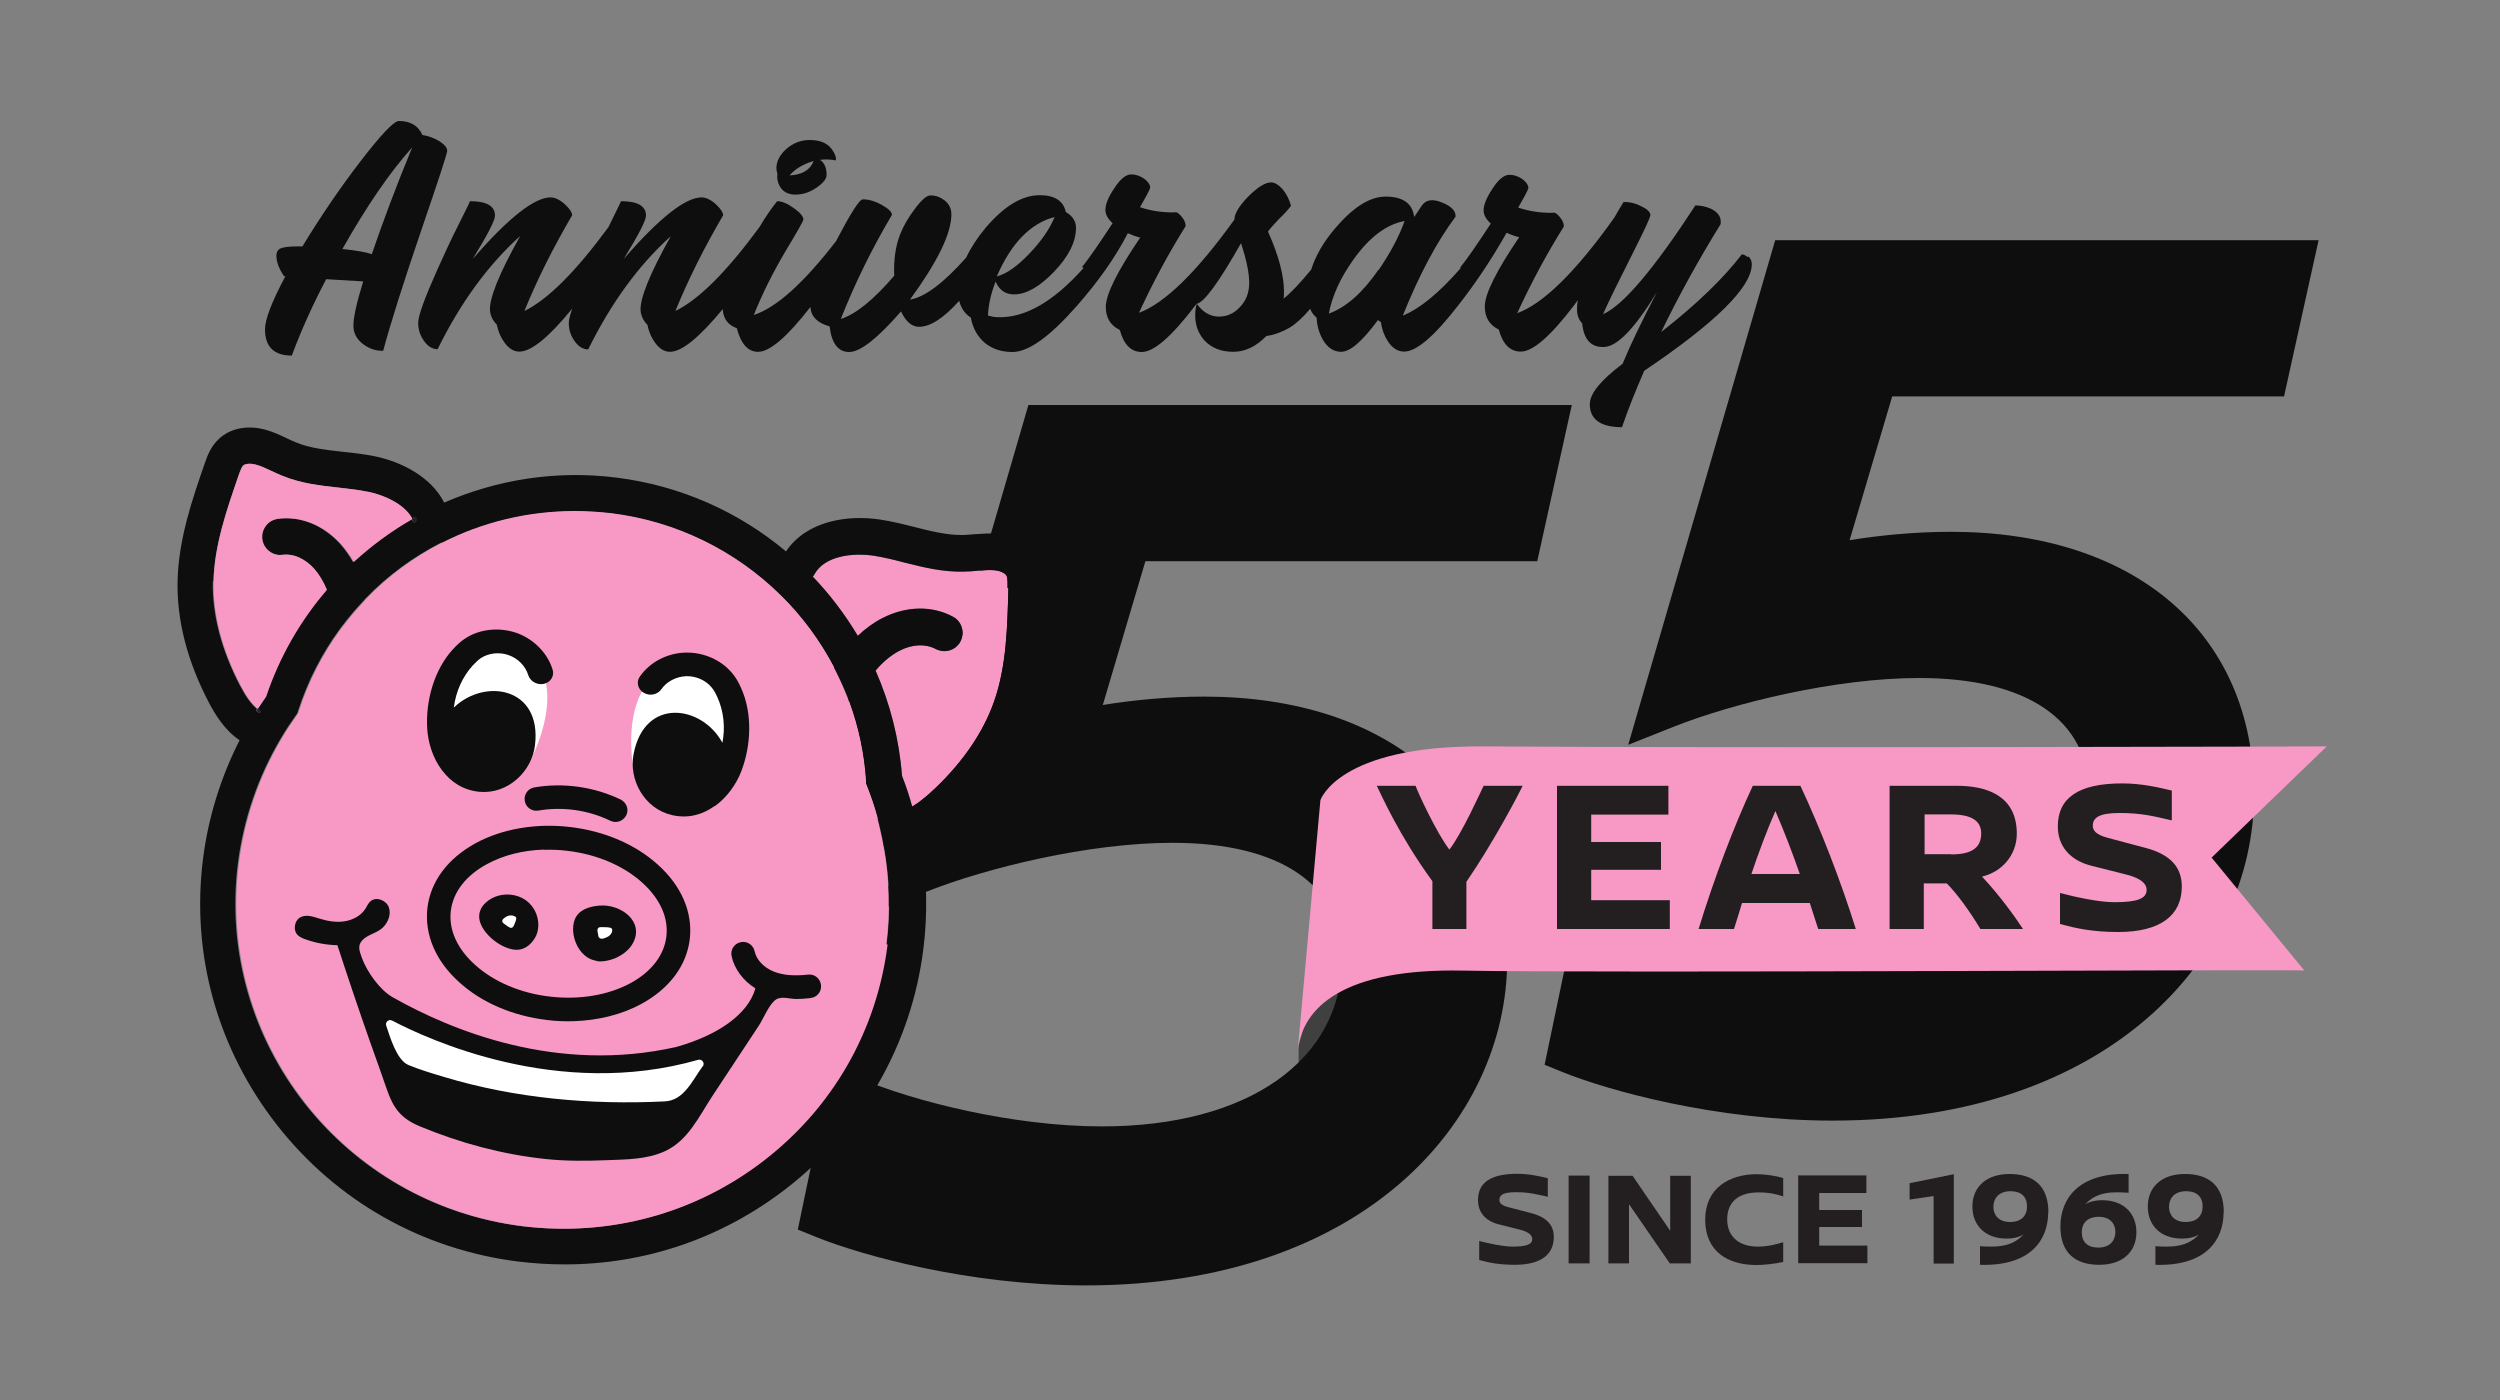
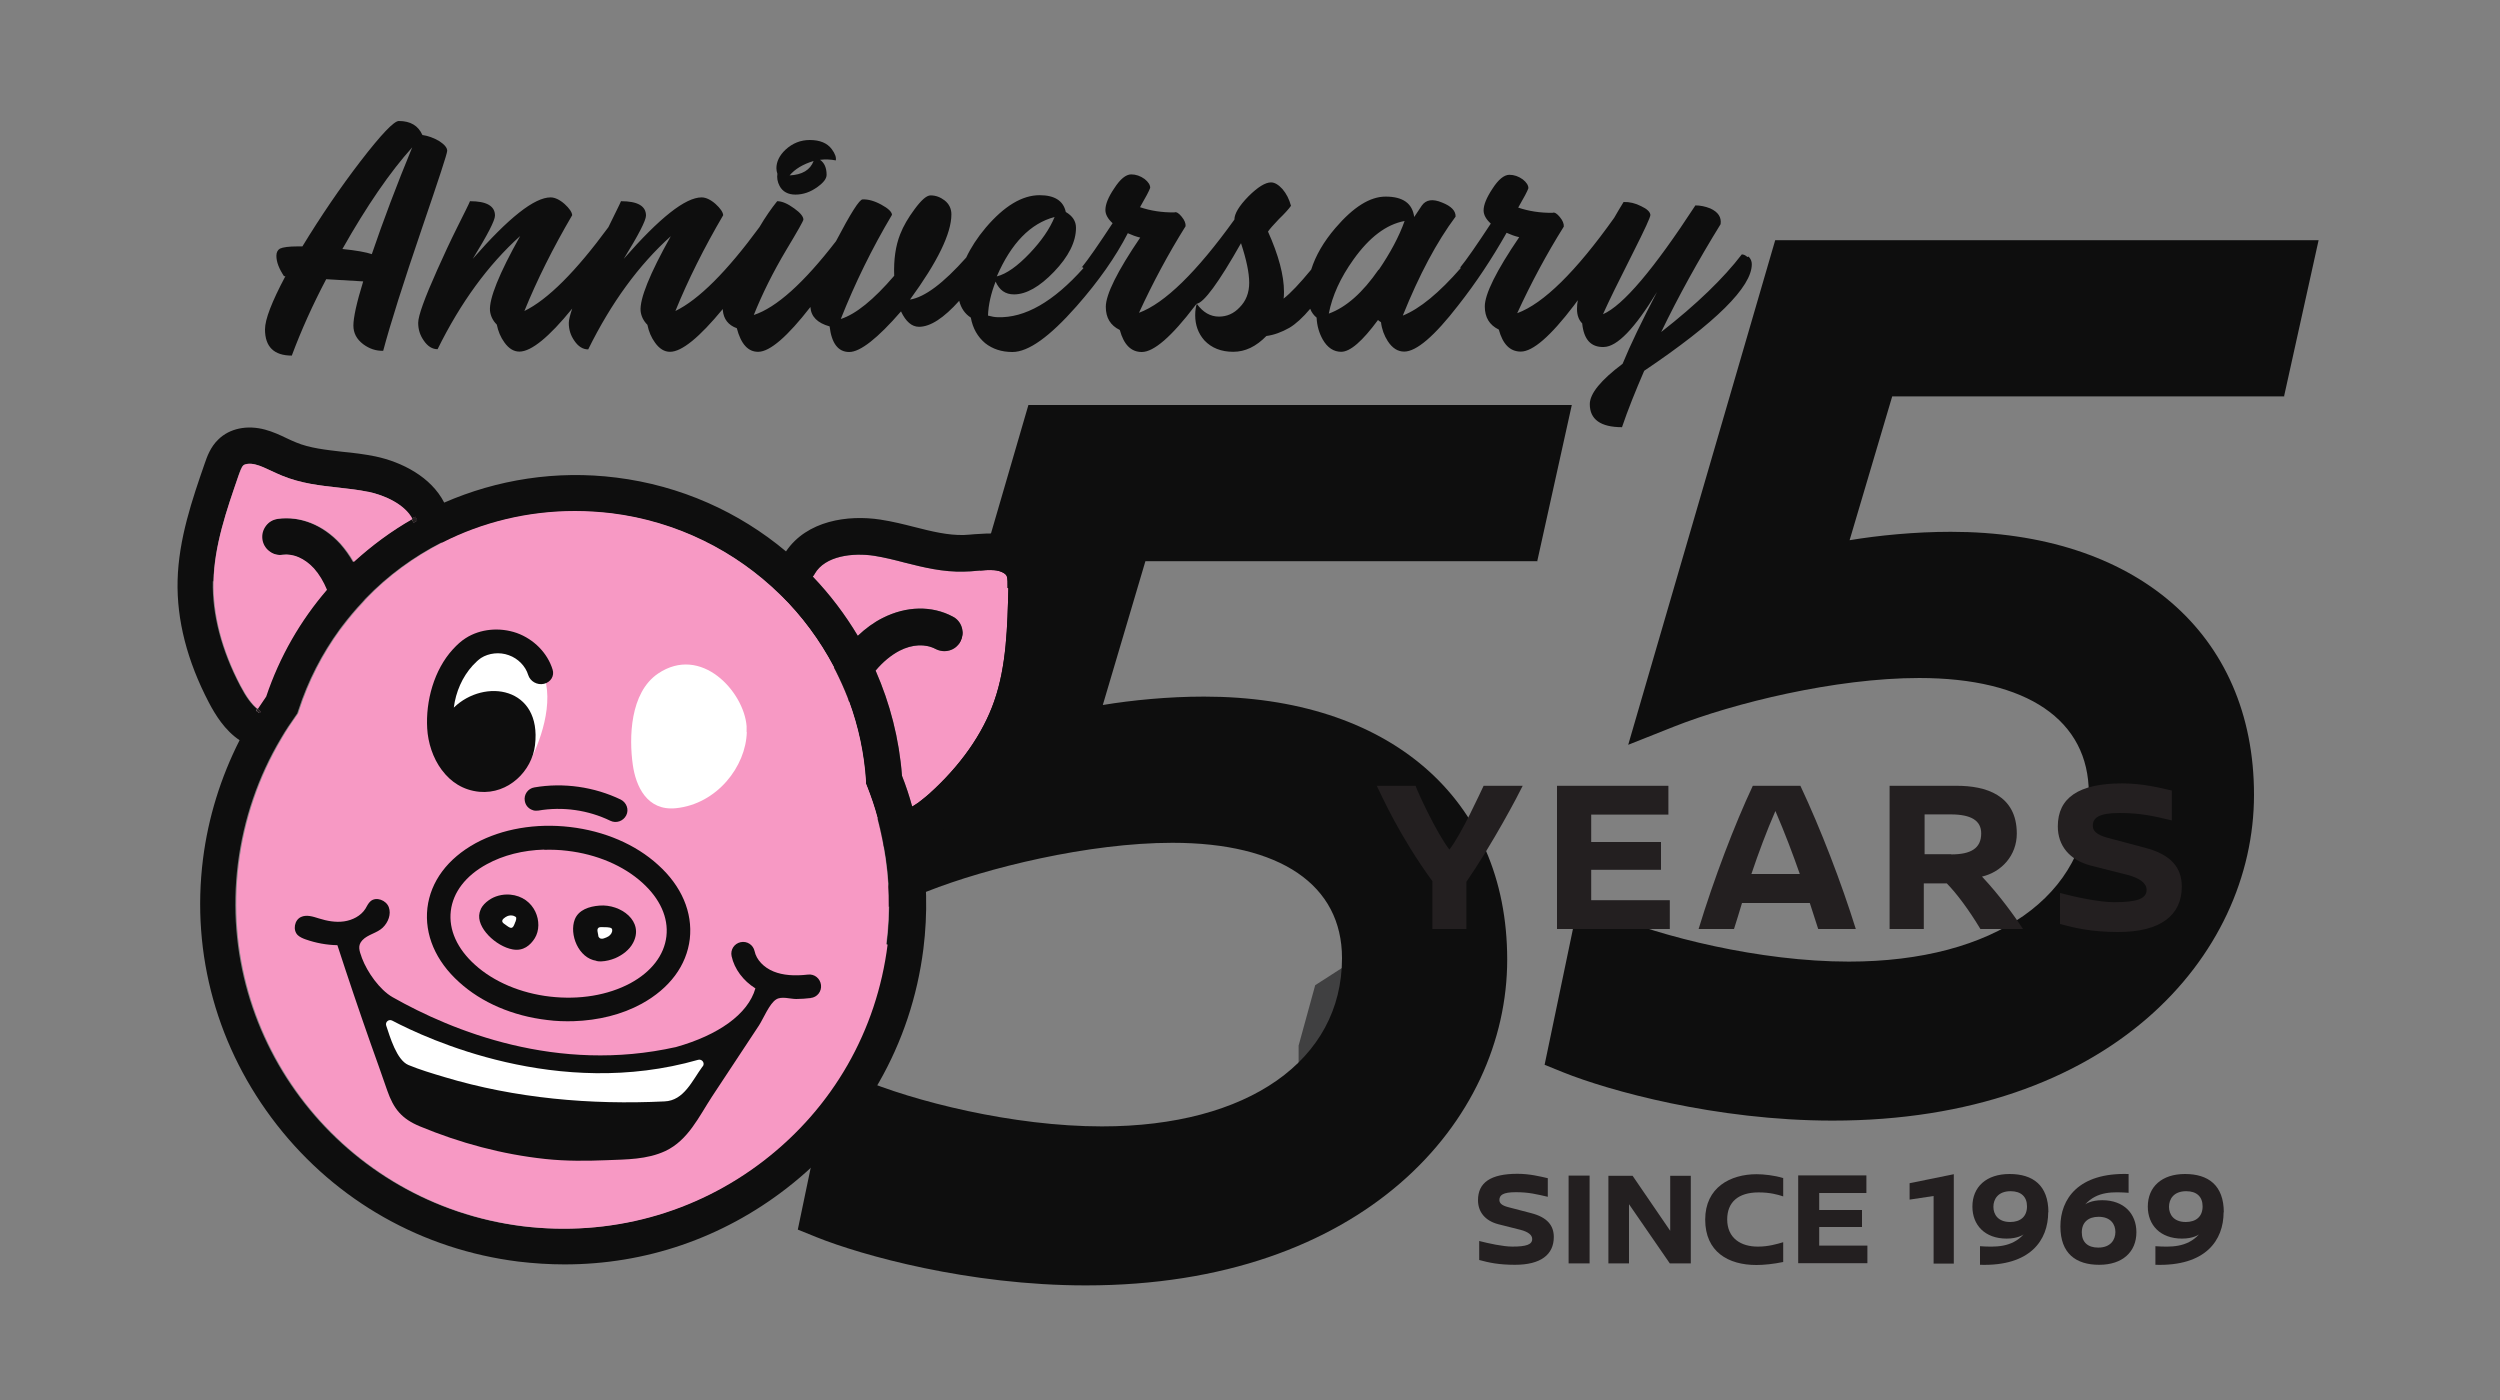
<svg xmlns="http://www.w3.org/2000/svg" id="Layer_2" data-name="Layer 2" viewBox="0 0 125 70">
  <rect x="0" y="0" width="125" height="70" fill="#808080" stroke="none" />
  <defs>
    <style>
      .cls-1 {
        fill: #221f1f;
      }

      .cls-2 {
        fill: #fff;
      }

      .cls-3 {
        fill: none;
      }

      .cls-4 {
        fill: #231f20;
      }

      .cls-5 {
        fill: #404041;
      }

      .cls-6 {
        fill: #f799c4;
      }

      .cls-7 {
        fill: #0e0e0e;
      }
    </style>
  </defs>
  <polygon class="cls-5" points="69.38 46.93 65.76 49.26 64.93 52.28 64.93 53.65 70.35 49.19 69.38 46.93" />
  <g>
    <path class="cls-7" d="M76.86,28.07l1.73-7.82h-27.17l-7.35,25.23,2.29-.91c2.96-1.17,8.06-2.43,12.26-2.43,5.39,0,8.48,2.1,8.48,5.77,0,5.11-4.71,8.41-12,8.41-4.45,0-9.42-1.25-12.16-2.42l-1.35-.57-1.7,8.15.94.38c2.24.9,7.6,2.41,13.46,2.41,13.83,0,21.07-8.2,21.07-16.29s-5.95-13.15-15.16-13.15c-1.8,0-3.61.18-5.06.42l2.13-7.19h19.62Z" />
    <path class="cls-7" d="M114.2,19.83l1.73-7.82h-27.17l-7.35,25.23,2.29-.91c2.96-1.17,8.06-2.43,12.26-2.43,5.39,0,8.48,2.1,8.48,5.77,0,5.11-4.71,8.41-12,8.41-4.45,0-9.42-1.25-12.16-2.42l-1.35-.57-1.7,8.15.94.38c2.24.9,7.6,2.41,13.46,2.41,13.83,0,21.07-8.2,21.07-16.29s-5.95-13.15-15.16-13.15c-1.8,0-3.61.18-5.06.42l2.13-7.19h19.62Z" />
  </g>
-   <path class="cls-6" d="M64.88,52.6l1.14-12.59s.88-2.74,8.15-2.69c12.71.09,42.17,0,42.17,0l-5.76,5.56,4.64,5.65c.59-.08-35.14.14-42.06,0-5.95-.12-8.07,1.81-8.28,4.07Z" />
  <g>
    <path class="cls-4" d="M76.14,39.28c-.22.46-1.5,2.89-2.82,4.81v2.36h-1.7v-2.39c-1.65-2.26-2.55-4.3-2.78-4.77h1.94c.1.31,1.06,2.38,1.69,3.19.62-.8,1.56-2.88,1.71-3.19h1.96Z" />
    <path class="cls-4" d="M79.56,40.73v1.37h3.49v1.39h-3.49v1.52h3.93v1.44h-5.64v-7.16h5.57v1.44h-3.86Z" />
    <path class="cls-4" d="M90.48,45.15h-3.38c-.13.43-.26.87-.4,1.3h-1.77c.77-2.52,1.79-5.2,2.71-7.16h2.38c1.02,2.17,2.05,4.85,2.77,7.16h-1.88l-.42-1.3ZM89.99,43.7c-.35-1-.73-2.01-1.22-3.15-.44,1.01-.84,2.08-1.2,3.15h2.42Z" />
    <path class="cls-4" d="M99.02,46.45c-.57-.95-1.18-1.77-1.68-2.28h-1.15v2.28h-1.71v-7.16h3.37c1.4,0,2.99.44,2.99,2.39,0,1.09-.76,1.92-1.74,2.15.88.93,1.68,2.05,2.05,2.62h-2.14ZM97.56,42.72c.98,0,1.5-.3,1.5-1.05,0-.64-.5-.95-1.53-.95h-1.3v1.99h1.33Z" />
    <path class="cls-4" d="M108.59,39.52v1.5c-.93-.22-1.55-.37-2.61-.37s-1.34.25-1.34.64c0,.23.15.44.74.6l1.88.5c1.31.34,1.83,1.01,1.83,1.94,0,1.43-1.06,2.27-3.17,2.27-1.33,0-2.14-.19-2.92-.4v-1.55c.76.2,1.95.46,2.71.46,1.14,0,1.62-.17,1.62-.62,0-.32-.32-.58-.97-.75l-1.82-.46c-1.07-.28-1.65-1-1.65-1.96,0-1.43,1.04-2.15,3.22-2.15,1,0,1.85.21,2.49.36Z" />
  </g>
  <g>
    <path class="cls-4" d="M77.39,58.92v.92c-.57-.13-.95-.23-1.6-.23s-.82.15-.82.39c0,.14.09.27.45.36l1.15.3c.8.21,1.12.62,1.12,1.19,0,.88-.65,1.39-1.94,1.39-.82,0-1.31-.11-1.79-.24v-.95c.47.12,1.19.28,1.66.28.69,0,.99-.1.99-.38,0-.2-.2-.36-.59-.46l-1.11-.28c-.65-.17-1.01-.61-1.01-1.2,0-.88.63-1.32,1.97-1.32.61,0,1.13.13,1.52.22Z" />
    <path class="cls-4" d="M78.43,63.17v-4.39h1.05v4.39h-1.05Z" />
    <path class="cls-4" d="M83.49,63.17l-2.04-2.96v2.96h-1.03v-4.38h1.21l1.88,2.75v-2.75h1.03v4.38h-1.04Z" />
    <path class="cls-4" d="M89.16,58.89v.93c-.27-.09-.66-.2-1.23-.2-1.02,0-1.57.49-1.57,1.35,0,.94.69,1.37,1.55,1.36.51,0,.95-.13,1.25-.22v.99c-.48.1-.97.15-1.34.15-1.41,0-2.56-.66-2.56-2.27s1.26-2.27,2.57-2.27c.36,0,.9.06,1.32.19Z" />
    <path class="cls-4" d="M90.96,59.66v.84h2.14v.85h-2.14v.93h2.41v.88h-3.46v-4.39h3.41v.88h-2.36Z" />
    <path class="cls-4" d="M96.68,63.17v-3.37l-1.2.18v-.82l2.21-.45v4.47h-1.01Z" />
    <path class="cls-4" d="M102.41,60.61c0,1.4-.89,2.71-3.41,2.63v-.93c.76.05,1.58.07,2.18-.59-.03.02-.29.21-.85.21-1.09,0-1.71-.68-1.71-1.6,0-.99.7-1.63,1.86-1.63s1.94.56,1.94,1.92ZM99.67,60.34c0,.38.23.76.84.76.51,0,.84-.27.84-.78,0-.48-.29-.76-.82-.76-.63,0-.86.4-.86.78Z" />
    <path class="cls-4" d="M106.44,59.64c-.76-.05-1.58-.09-2.18.58.03-.02.29-.21.85-.21,1.09,0,1.71.68,1.71,1.6,0,.99-.7,1.63-1.86,1.63s-1.94-.56-1.94-1.92.89-2.7,3.41-2.62v.93ZM104.09,61.62c0,.48.29.76.82.76.63,0,.86-.4.86-.78s-.23-.76-.84-.76c-.51,0-.84.27-.84.78Z" />
    <path class="cls-4" d="M111.18,60.61c0,1.4-.89,2.71-3.41,2.63v-.93c.76.05,1.58.07,2.18-.59-.03.02-.29.21-.85.21-1.09,0-1.71-.68-1.71-1.6,0-.99.7-1.63,1.86-1.63s1.94.56,1.94,1.92ZM108.45,60.34c0,.38.23.76.84.76.51,0,.84-.27.84-.78,0-.48-.29-.76-.82-.76-.63,0-.86.4-.86.78Z" />
  </g>
  <g>
    <path class="cls-7" d="M22.36,7.54c0-.15-.13-.31-.39-.48-.27-.16-.56-.27-.85-.31-.21-.47-.6-.7-1.18-.7-.24,0-.88.67-1.92,2.02-1.03,1.34-1.99,2.76-2.9,4.25h-.23c-.45,0-.74.04-.89.11-.12.07-.18.19-.18.36,0,.31.13.64.38,1.02h.07c-.68,1.28-1.02,2.16-1.02,2.66,0,.87.45,1.31,1.34,1.31.47-1.26,1.04-2.53,1.72-3.82l1.85.11c-.33,1.07-.49,1.81-.49,2.21,0,.37.16.68.49.93.31.23.64.34,1,.33.35-1.32,1-3.38,1.95-6.16.83-2.43,1.25-3.7,1.25-3.84ZM18.6,12.71c-.29-.1-.79-.19-1.48-.26,1.22-2.16,2.39-3.86,3.49-5.08-.78,1.89-1.45,3.67-2.02,5.34Z" />
    <path class="cls-7" d="M38.98,9.3c.15.28.42.43.79.43.39,0,.76-.13,1.1-.38.31-.22.46-.42.46-.61,0-.35-.11-.6-.33-.75.27-.03.54-.02.79.03.03-.14-.03-.33-.2-.56-.23-.31-.6-.46-1.1-.46-.46,0-.86.16-1.21.48-.31.29-.46.61-.46.93,0,.1.02.19.05.28-.03.2,0,.4.11.61ZM40.68,8.05c-.17.45-.57.69-1.2.72.27-.32.67-.56,1.2-.72Z" />
    <path class="cls-7" d="M53.96,13.49s.05-.06.07-.09c-.02.02-.04.04-.07.09Z" />
    <path class="cls-7" d="M72.9,13.49s.05-.06.07-.09c-.02.02-.04.04-.07.09Z" />
    <path class="cls-7" d="M87.37,12.85c-.1-.09-.19-.13-.28-.13-.91,1.19-2.25,2.49-4.03,3.88.85-1.76,1.84-3.56,2.97-5.39.05-.35-.12-.61-.52-.79-.25-.1-.5-.15-.74-.15-2.08,3.19-3.62,5.01-4.62,5.44.27-.61.78-1.65,1.52-3.11.57-1.13.85-1.74.85-1.85-.01-.15-.16-.3-.46-.44-.29-.15-.59-.22-.88-.21-.17.27-.32.53-.47.79,0,0,0,0,0,0-1.92,2.7-3.54,4.29-4.85,4.77.69-1.5,1.46-2.94,2.33-4.33.01-.14-.05-.3-.2-.48-.14-.17-.26-.25-.36-.21-.61.01-1.19-.08-1.72-.26.29-.5.46-.82.51-.97,0-.14-.09-.29-.28-.44-.21-.15-.43-.23-.67-.23-.26,0-.55.23-.85.7-.29.44-.44.8-.44,1.08,0,.22.12.44.36.66-.69,1.05-1.2,1.79-1.55,2.22.02-.02.04-.02.06-.01-1.09,1.25-2.06,2.05-2.91,2.39.82-2.04,1.7-3.69,2.64-4.95.01-.28-.21-.52-.67-.7-.47-.2-.81-.15-1.02.15l-.38.57c-.09-.68-.56-1.02-1.43-1.02-.78,0-1.61.52-2.51,1.57-.59.69-.99,1.38-1.21,2.08-.57.69-1.03,1.18-1.38,1.45.01-.07.02-.17.02-.33,0-.83-.27-1.84-.8-3.02.08-.12.26-.33.54-.62.29-.28.5-.51.61-.67-.09-.33-.23-.61-.43-.84-.2-.22-.39-.33-.57-.33-.28,0-.66.23-1.13.7-.47.48-.7.87-.7,1.16-1.89,2.63-3.48,4.18-4.77,4.66.69-1.5,1.46-2.94,2.33-4.33.01-.14-.05-.3-.2-.48-.14-.17-.26-.25-.36-.21-.61.01-1.19-.08-1.72-.26.29-.5.46-.82.51-.97,0-.14-.09-.29-.28-.44-.21-.15-.43-.23-.67-.23-.26,0-.55.23-.85.7-.3.44-.44.8-.44,1.08,0,.22.12.44.36.66-.69,1.05-1.2,1.79-1.55,2.22.04-.03.07-.02.09.03-1.5,1.68-2.93,2.5-4.29,2.45-.13,0-.29-.03-.48-.08.02-.55.15-1.11.38-1.7.19.43.49.64.92.64.61,0,1.28-.38,2-1.13.73-.76,1.1-1.5,1.1-2.2,0-.33-.17-.59-.51-.79-.12-.56-.56-.84-1.31-.84-.87,0-1.77.54-2.69,1.62-.43.51-.75,1.01-.98,1.5-1.14,1.28-2.07,1.98-2.81,2.1,1.38-1.89,2.07-3.31,2.07-4.26,0-.28-.11-.52-.34-.7-.21-.16-.44-.25-.7-.25-.2,0-.46.23-.8.69-.32.43-.56.84-.72,1.25-.23.58-.33,1.27-.3,2.08-1.03,1.2-1.92,1.92-2.67,2.16.7-1.77,1.55-3.51,2.56-5.21-.01-.15-.19-.32-.54-.51-.35-.19-.66-.27-.93-.26-.16,0-.6.7-1.33,2.09-1.61,2.09-2.98,3.32-4.11,3.69.42-1.05.96-2.14,1.64-3.28.56-.93.84-1.43.84-1.49,0-.15-.15-.34-.46-.56-.33-.24-.61-.36-.85-.36-.29.36-.59.79-.89,1.3-1.63,2.22-3.03,3.62-4.2,4.19.63-1.55,1.43-3.15,2.39-4.79-.01-.15-.14-.34-.38-.56-.25-.22-.49-.33-.7-.33-.81,0-2.1,1.02-3.89,3.07.74-1.2,1.11-1.92,1.11-2.16,0-.48-.42-.72-1.25-.72-.04.11-.26.54-.63,1.3-1.63,2.22-3.03,3.62-4.2,4.19.63-1.55,1.43-3.15,2.39-4.79-.01-.15-.14-.34-.38-.56-.25-.22-.49-.33-.7-.33-.81,0-2.1,1.02-3.89,3.07.74-1.2,1.11-1.92,1.11-2.16,0-.48-.42-.72-1.25-.72-.04.11-.26.55-.64,1.31-.34.68-.67,1.39-1,2.13-.63,1.41-.95,2.29-.95,2.64,0,.33.09.62.28.89.19.28.42.43.69.43,1.15-2.33,2.52-4.21,4.13-5.66-1.06,1.89-1.56,3.14-1.51,3.74.03.27.15.5.34.69.07.34.19.63.38.89.22.31.47.46.75.46.59,0,1.48-.72,2.64-2.15-.11.33-.17.57-.17.72,0,.33.09.62.28.89.19.28.42.43.69.43,1.15-2.33,2.52-4.21,4.13-5.66-1.06,1.89-1.56,3.14-1.51,3.74.03.27.15.5.34.69.07.34.19.63.38.89.22.31.47.46.75.46.59,0,1.47-.72,2.64-2.14,0,.02,0,.04,0,.06.04.45.28.75.7.9.21.8.57,1.19,1.08,1.18.58-.01,1.45-.76,2.6-2.24.03.48.35.8.96.97.1.85.43,1.28.98,1.28s1.42-.68,2.59-2.03c.24.51.54.77.9.77.57,0,1.24-.44,2.01-1.3.09.36.28.65.58.84.1.54.34.96.72,1.28.37.29.82.44,1.36.44.8,0,1.86-.76,3.2-2.28,1.12-1.27,1.97-2.49,2.57-3.66.2.09.41.17.62.22-1.15,1.69-1.72,2.85-1.72,3.46,0,.55.23.93.7,1.16.2.73.56,1.1,1.1,1.1.6,0,1.49-.77,2.66-2.31.03-.03.05-.07.08-.1.36-.05,1.1-1.05,2.22-3.03.27.82.41,1.48.41,1.98s-.16.91-.48,1.23c-.29.31-.64.46-1.03.46-.43,0-.8-.21-1.11-.64-.05.15-.08.34-.08.57,0,.49.15.91.46,1.26.36.38.84.57,1.44.57s1.14-.26,1.66-.79c.38-.05.76-.19,1.15-.41.32-.19.67-.51,1.04-.95.07.18.18.33.32.44.02.42.13.78.31,1.1.23.4.54.61.92.61.45,0,1.06-.53,1.84-1.59.03.03.08.07.15.11.04.35.16.67.34.95.23.35.5.52.82.52.61,0,1.51-.77,2.7-2.31.89-1.13,1.69-2.34,2.42-3.63.2.09.41.17.63.22-1.15,1.69-1.72,2.85-1.72,3.46,0,.55.23.93.7,1.16.2.73.56,1.1,1.1,1.1.6,0,1.49-.77,2.66-2.31.06-.09.13-.18.19-.26-.03.16-.04.31-.04.44,0,.31.09.55.26.72.08.81.44,1.2,1.08,1.18.67-.01,1.55-.93,2.66-2.75-.76,1.46-1.34,2.66-1.72,3.59-1.09.82-1.64,1.49-1.64,2.02,0,.76.54,1.15,1.61,1.15.29-.86.67-1.8,1.11-2.82,3.58-2.41,5.38-4.19,5.38-5.33,0-.14-.05-.27-.16-.38ZM52.73,10.85c-.24.59-.66,1.2-1.25,1.82-.61.64-1.16,1.03-1.64,1.15.72-1.66,1.68-2.65,2.89-2.97ZM68.93,13.48c-.8,1.16-1.63,1.89-2.49,2.2.17-.89.58-1.79,1.23-2.7.79-1.11,1.64-1.76,2.56-1.93-.28.79-.72,1.6-1.29,2.44Z" />
  </g>
  <g>
    <path class="cls-6" d="M43.91,40.89h0s-.03.03-.04.05c0,0-.02.02-.02.03-.01.01-.02.03-.03.04-.02.03-.04.06-.05.09,0,.02-.02.03-.02.05,0,0,0,0,0,.01,0,.02-.02.05-.03.07,0,.02-.01.04-.02.06,0,.02,0,.03-.01.04,0,.02,0,.05-.01.08-.01.09,0,.18,0,.26-.23-.13-.45-.35-.65-.66-1.02-1.63-1.81-3.64-2.09-5.54-.24-1.62-.14-3.43-1.17-4.7-.25-.32-.59-.66-.73-1.02,1.07,1.05,1.96,2.25,2.66,3.58h0s.04.07.05.11c.02.03.04.07.06.11.22.44.42.88.6,1.34.01.03.02.06.03.09.01.03.02.06.03.09t0,0c.46,1.25.75,2.59.84,3.97v.13s.06.15.06.15c.2.51.38,1.03.52,1.56Z" />
    <path class="cls-6" d="M44.99,40.59c-.06.01-.12.02-.18.02.06,0,.12,0,.18-.02Z" />
    <path class="cls-6" d="M50.42,29.41c-.05,1.91-.09,3.88-.71,5.65-.57,1.64-1.7,3.24-3.26,4.64-.14.12-.27.23-.4.33-.03.02-.06.04-.09.07-.02.02-.04.03-.07.05-.03.02-.06.04-.09.06-.07.04-.13.09-.19.12h0c-.14-.52-.31-1.03-.51-1.54-.14-1.85-.6-3.62-1.32-5.26h0c.36-.43.77-.77,1.19-.99.64-.33,1.3-.36,1.81-.09.22.11.46.14.7.07.24-.07.43-.23.54-.45.11-.22.14-.46.07-.7-.07-.23-.23-.43-.45-.54-1.05-.56-2.33-.53-3.51.07-.44.22-.86.53-1.24.89-.64-1.07-1.39-2.06-2.25-2.96,0,0,0,0,0,0,.02-.02.03-.03.04-.05.02-.03.04-.05.05-.08.52-.92,1.93-1.07,2.98-.91.5.08.99.2,1.52.34.95.24,1.92.48,2.97.45.23,0,.44-.02.65-.04.31-.03.61-.05.87-.03.33.03.56.17.61.28.06.12.05.39.05.61Z" />
    <g>
      <path class="cls-1" d="M44.24,42.36h0c-.15-.05-.28-.15-.38-.28-.1-.12-.16-.26-.19-.41-.02-.09-.02-.17,0-.26,0-.03,0-.05.01-.08,0-.02,0-.03.01-.04,0-.02,0-.04.02-.06,0-.02.02-.05.03-.07,0,0,0,0,0-.01,0-.02.02-.03.02-.05.02-.03.03-.06.05-.09,0-.01.02-.03.03-.04,0,0,.01-.02.02-.03.01-.02.03-.03.04-.05.01.04.02.08.03.12,0,.04.02.08.03.12.06.23.11.47.16.7.02.1.04.19.06.29,0,.04.02.09.02.13,0,.04.02.07.02.11Z" />
      <path class="cls-1" d="M44.99,40.59c-.06.01-.12.02-.18.02.06,0,.12,0,.18-.02Z" />
    </g>
    <g>
      <path class="cls-7" d="M52.03,28.01c-.35-.73-1.13-1.22-2.09-1.32-.43-.04-.83,0-1.21.02-.19.02-.37.03-.54.04-.79.02-1.61-.18-2.47-.4-.55-.14-1.11-.28-1.7-.37-1.63-.25-3.68.05-4.72,1.59-2.35-1.97-5.27-3.29-8.48-3.69-3.01-.38-5.97.1-8.61,1.25-.66-1.29-2.12-2.03-3.44-2.31-.55-.11-1.1-.18-1.64-.23-.84-.1-1.64-.18-2.33-.47-.15-.06-.3-.13-.47-.21-.33-.16-.68-.32-1.08-.43-.9-.24-1.77-.06-2.33.49-.4.38-.57.87-.69,1.22-.61,1.76-1.3,3.76-1.35,5.83-.05,1.98.48,4.03,1.56,6.1.32.61.8,1.4,1.54,1.89-.94,1.85-1.57,3.87-1.83,5.94-.6,4.77.72,9.49,3.7,13.3,2.98,3.81,7.27,6.23,12.08,6.83.76.09,1.54.14,2.3.14,4.04,0,7.87-1.31,11.08-3.79,3.82-2.95,6.26-7.21,6.86-11.99.22-1.76.18-3.54-.12-5.28.67-.28,1.23-.74,1.63-1.1,1.82-1.63,3.08-3.45,3.77-5.4.71-2.05.77-4.26.81-6.22,0-.39.02-.93-.23-1.44ZM22.13,27.15c2-1.02,4.27-1.58,6.64-1.58.6,0,1.21.04,1.82.11,3.29.41,6.22,1.9,8.44,4.08h0c1.07,1.05,1.96,2.26,2.66,3.58h0s.04.07.05.11c.02.03.04.07.06.11.22.44.42.88.6,1.34.01.03.02.06.03.09.01.03.02.06.03.09t0,0c.46,1.25.75,2.59.84,3.97v.13s.06.15.06.15c.2.51.38,1.03.52,1.56h0s.02.08.03.12c0,.04.02.08.03.12.06.23.11.47.16.7.02.1.04.19.06.29,0,.04.02.09.02.13,0,.04.02.07.02.11h0c.29,1.6.34,3.24.13,4.87-.54,4.3-2.73,8.13-6.17,10.79-3.44,2.66-7.72,3.82-12.06,3.29-8.95-1.12-15.32-9.24-14.21-18.12.28-2.22,1.01-4.36,2.15-6.27.23-.4.49-.78.75-1.15l.07-.1.05-.15c.48-1.48,1.18-2.83,2.06-4.04h0s.04-.05.06-.08c.02-.03.04-.05.06-.08.32-.42.66-.83,1.03-1.22.03-.03.05-.06.08-.09.02-.03.05-.06.08-.09h0c1.09-1.13,2.37-2.07,3.78-2.79ZM44.81,40.61c.06,0,.12,0,.18-.02-.06.01-.12.02-.18.02ZM10.67,29.07c.04-1.79.66-3.56,1.25-5.29.06-.18.15-.43.24-.51.08-.08.33-.12.62-.04.24.06.5.19.77.31.18.09.36.17.56.25.93.38,1.89.49,2.81.59.51.06,1,.11,1.47.21.83.17,1.82.62,2.2,1.36.03-.02.06-.03.08-.05.03-.02.06-.03.09-.05.02.03.03.06.04.09.02.03.03.06.04.1-.03.02-.06.03-.09.05-.03.02-.06.03-.08.05-.01-.04-.03-.07-.04-.1-.01-.03-.03-.06-.04-.09-1.05.61-2.04,1.33-2.94,2.15-.19-.33-.41-.64-.65-.91-.87-.95-2.01-1.4-3.14-1.25-.24.03-.45.15-.6.35s-.21.43-.18.67c.03.24.16.45.35.6.19.15.43.21.67.18.53-.07,1.1.17,1.56.68.26.29.48.65.65,1.07-1.32,1.54-2.36,3.34-3.04,5.34-.14.2-.28.41-.42.62.03.02.06.05.08.06.03.02.06.04.08.05-.02.03-.04.05-.05.08-.03-.01-.06-.03-.08-.05-.03-.02-.06-.03-.08-.06.02-.03.03-.06.05-.09-.28-.22-.56-.6-.85-1.16-.93-1.77-1.4-3.57-1.36-5.22ZM50.42,29.41c-.05,1.91-.09,3.88-.71,5.65-.57,1.64-1.7,3.24-3.26,4.64-.14.12-.27.23-.4.33-.03.02-.06.04-.09.07-.02.02-.04.03-.07.05-.03.02-.06.04-.09.06-.07.04-.13.09-.19.12h0c-.14-.52-.31-1.03-.51-1.54-.14-1.85-.6-3.62-1.32-5.26h0c.36-.43.77-.77,1.19-.99.64-.33,1.3-.36,1.81-.09.22.11.46.14.7.07.24-.07.43-.23.54-.45.11-.22.14-.46.07-.7-.07-.23-.23-.43-.45-.54-1.05-.56-2.33-.53-3.51.07-.44.22-.86.53-1.24.89-.64-1.07-1.39-2.06-2.25-2.96,0,0,0,0,0,0,.02-.02.03-.03.04-.05.02-.03.04-.05.05-.08.52-.92,1.93-1.07,2.98-.91.5.08.99.2,1.52.34.95.24,1.92.48,2.97.45.23,0,.44-.02.65-.04.31-.03.61-.05.87-.03.33.03.56.17.61.28.06.12.05.39.05.61Z" />
      <path class="cls-7" d="M42.48,35.08s-.03,0-.04,0c-.05,0-.1.01-.15.01-.14,0-.28-.03-.4-.09-.45-.22-.64-.78-.42-1.23.07-.15.15-.3.24-.44.02.03.04.07.05.1.02.03.04.07.06.11.22.44.42.88.6,1.34.01.03.02.06.03.09.01.03.02.06.03.09t0,0Z" />
    </g>
    <path class="cls-6" d="M20.81,25.93s-.02-.06-.04-.09c-.03.02-.06.03-.09.05-.03.02-.06.03-.08.05.01.03.03.06.04.09.01.03.03.06.04.1.03-.02.06-.03.08-.05.03-.02.06-.03.09-.05-.01-.03-.03-.07-.04-.1ZM18.4,24.59c-.47-.1-.96-.15-1.47-.21-.93-.1-1.88-.21-2.81-.59-.2-.08-.38-.17-.56-.25-.27-.13-.53-.25-.77-.31-.29-.08-.54-.03-.62.04-.09.08-.17.33-.24.51-.6,1.72-1.21,3.5-1.25,5.29-.04,1.65.43,3.45,1.36,5.22.29.55.57.94.85,1.16.14-.21.28-.42.42-.62.67-2,1.72-3.81,3.04-5.34-.17-.41-.39-.78-.65-1.07-.46-.5-1.03-.75-1.56-.68-.24.04-.48-.03-.67-.18-.19-.14-.32-.36-.35-.6-.03-.24.03-.47.18-.67s.36-.31.6-.35c1.13-.15,2.27.3,3.14,1.25.24.27.46.57.65.91.9-.82,1.88-1.55,2.94-2.15-.38-.73-1.37-1.18-2.2-1.36ZM22.13,27.15c-1.41.72-2.68,1.66-3.78,2.78h0s-.06.06-.08.09c-.03.03-.06.06-.08.09-.37.38-.71.79-1.03,1.22-.02.03-.04.05-.06.08-.02.03-.04.05-.06.08h0c-.88,1.21-1.58,2.56-2.06,4.04l-.05.15-.07.1c-.27.37-.52.75-.75,1.15.17-.06.35-.16.54-.31,1.45-1.12,2.83-2.64,3.72-4.25.76-1.37,1.27-3.02,2.61-3.81.51-.3,1.19-.59,1.2-1.18,0-.08-.01-.15-.03-.23ZM12.96,35.51s-.06-.04-.08-.06c-.02.03-.03.06-.05.09.03.02.05.04.08.06.03.02.06.04.08.05.02-.03.03-.06.05-.08-.03-.02-.05-.03-.08-.05Z" />
    <g>
      <path class="cls-1" d="M20.86,26.03s-.06.03-.09.05c0-.03-.02-.07-.04-.1h0s-.03-.06-.04-.09c.03-.02.06-.03.09-.05.02.03.03.06.04.09.02.03.03.06.04.1Z" />
      <path class="cls-1" d="M12.96,35.51s-.06-.04-.08-.06c-.02.03-.03.06-.05.09.03.02.05.04.08.06.03.02.06.04.08.05.02-.03.03-.06.05-.08-.03-.02-.05-.03-.08-.05ZM20.81,25.93s-.02-.06-.04-.09c-.03.02-.06.03-.09.05-.03.02-.06.03-.08.05.01.03.03.06.04.09.01.03.03.06.04.1.03-.02.06-.03.08-.05.03-.02.06-.03.09-.05-.01-.03-.03-.07-.04-.1ZM12.96,35.51s-.06-.04-.08-.06c-.02.03-.03.06-.05.09.03.02.05.04.08.06.03.02.06.04.08.05.02-.03.03-.06.05-.08-.03-.02-.05-.03-.08-.05ZM20.81,25.93s-.02-.06-.04-.09c-.03.02-.06.03-.09.05-.03.02-.06.03-.08.05.01.03.03.06.04.09.03-.02.06-.03.09-.05.01.03.03.06.04.1.03-.02.06-.03.09-.05-.01-.03-.03-.07-.04-.1Z" />
    </g>
    <path class="cls-1" d="M17.66,31.65s-.06,0-.09,0c-.03,0-.06,0-.09,0-.17-.02-.32-.08-.44-.17.02-.03.04-.05.06-.08.02-.03.04-.05.06-.08.32-.42.66-.83,1.03-1.22.03-.03.05-.06.08-.09.02-.03.05-.06.08-.09.05.24.09.48.11.73.05.5-.31.94-.81.99Z" />
    <path class="cls-6" d="M44.38,47.23c-.54,4.3-2.73,8.13-6.17,10.79-3.44,2.66-7.72,3.82-12.06,3.29-8.95-1.12-15.32-9.24-14.21-18.12.28-2.22,1.01-4.36,2.15-6.27.23-.4.49-.78.75-1.15l.07-.1.05-.15c.48-1.48,1.18-2.83,2.06-4.04h0s.04-.05.06-.08c.02-.03.04-.05.06-.08.32-.42.66-.83,1.03-1.22.03-.03.05-.06.08-.09.02-.03.05-.06.08-.09h0c1.09-1.13,2.37-2.07,3.78-2.79,2-1.02,4.27-1.58,6.64-1.58.6,0,1.21.04,1.82.11,3.29.41,6.22,1.9,8.44,4.08h0c1.07,1.05,1.96,2.26,2.66,3.58h0s.04.07.05.11c.02.03.04.07.06.11.22.44.42.88.6,1.34.01.03.02.06.03.09.01.03.02.06.03.09t0,0c.46,1.25.75,2.59.84,3.97v.13s.06.15.06.15c.2.51.38,1.03.52,1.56h0s.02.08.03.12c0,.04.02.08.03.12.06.23.11.47.16.7.02.1.04.19.06.29,0,.04.02.09.02.13,0,.04.02.07.02.11h0c.29,1.6.34,3.24.13,4.87Z" />
    <g>
      <path class="cls-1" d="M20.73,25.99s-.06.03-.09.05c.01.03.03.06.04.1.03-.02.06-.03.08-.05,0-.03-.02-.07-.04-.1Z" />
      <path class="cls-1" d="M20.73,25.99s-.06.03-.09.05c.01.03.03.06.04.1.03-.02.06-.03.08-.05,0-.03-.02-.07-.04-.1ZM20.73,25.99s-.06.03-.09.05c.01.03.03.06.04.1.03-.02.06-.03.08-.05,0-.03-.02-.07-.04-.1Z" />
      <path class="cls-1" d="M12.96,35.51s-.06-.04-.08-.06c-.02.03-.03.06-.05.09.03.02.05.04.08.06.03.02.06.04.08.05.02-.03.03-.06.05-.08-.03-.02-.05-.03-.08-.05ZM44.81,40.61c.06,0,.12,0,.18-.02-.06.01-.12.02-.18.02ZM20.81,25.93s-.02-.06-.04-.09c-.03.02-.06.03-.09.05-.03.02-.06.03-.08.05.01.03.03.06.04.09.03-.02.06-.03.09-.05.01.03.03.06.04.1.03-.02.06-.03.09-.05-.01-.03-.03-.07-.04-.1Z" />
    </g>
    <g>
      <path class="cls-2" d="M37.33,36.61c0-.1,0-.2,0-.3-.13-1.72-2.27-4.09-4.43-2.63-1.41.96-1.45,3.22-1.26,4.56.15,1.07.71,2.32,2.16,2.17,2.05-.21,3.5-2.09,3.54-3.81Z" />
-       <path class="cls-7" d="M35.73,40.3c-.58.42-1.3.64-2.11.46-1.43-.32-2.19-1.8-1.94-3.06.55-2.87,3.43-2.44,4.44-.56.15-.77.07-1.58-.26-2.3-.09-.2-.18-.35-.28-.47-.29-.36-.8-.58-1.28-.56-.49.02-.97.27-1.23.65-.19.27-.58.36-.88.18-.3-.17-.39-.54-.2-.81.49-.71,1.35-1.17,2.26-1.2.91-.03,1.81.36,2.36,1.03.17.2.31.43.44.73.58,1.27.51,2.87.02,4.16-.25.66-.72,1.32-1.33,1.76Z" />
    </g>
    <g>
      <path class="cls-2" d="M21.69,34.5c.03-.1.06-.19.1-.28.65-1.6,3.41-3.2,5.02-1.16,1.05,1.34.4,3.51-.18,4.73-.47.97-1.38,1.99-2.72,1.41-1.89-.82-2.7-3.05-2.22-4.7Z" />
      <path class="cls-7" d="M22.1,38.51c.43.58,1.05,1,1.87,1.08,1.46.13,2.63-1.05,2.78-2.33.35-2.91-2.52-3.37-4.06-1.88.1-.78.42-1.53.95-2.11.15-.16.28-.28.41-.37.39-.25.93-.31,1.39-.14.46.16.84.55.97.99.1.32.45.52.79.44.34-.08.53-.4.43-.71-.25-.82-.93-1.52-1.79-1.83-.86-.3-1.83-.21-2.56.26-.22.14-.42.32-.64.56-.94,1.03-1.36,2.58-1.28,3.95.04.71.28,1.48.73,2.08Z" />
    </g>
    <g>
      <path class="cls-2" d="M25.7,46.96c.22.03.36-.15.46-.3.16-.25.32-.54.2-.85-.12-.31-.51-.55-.86-.57s-.65.14-.84.37c-.13.17-.21.4-.1.61.07.13.2.24.33.33.24.17.5.32.78.45l.03-.04Z" />
      <path class="cls-7" d="M24.04,45.45c.09-.18.23-.32.4-.44.28-.2.66-.31,1.06-.28,1.26.11,1.7,1.43,1.24,2.18-.22.35-.57.66-1.11.56-.83-.15-1.84-1.1-1.65-1.84.02-.07.04-.13.07-.19ZM25.74,46.16c.03-.06.06-.13.07-.2,0-.03,0-.06,0-.08-.01-.03-.04-.05-.07-.06-.12-.07-.27-.06-.38-.01-.1.05-.33.18-.22.32.03.04.07.06.11.09.09.06.26.22.36.16.07-.04.1-.15.13-.21Z" />
    </g>
    <g>
      <path class="cls-2" d="M29.34,46.09c.09-.19.36-.24.58-.26.36-.03.76-.05,1.03.17.27.22.31.63.14.93s-.51.48-.86.54c-.25.04-.55.02-.72-.16-.1-.11-.15-.26-.17-.4-.05-.27-.07-.54-.05-.81h.06Z" />
      <path class="cls-7" d="M29.82,48.04c-.9-.13-1.37-1.33-1.08-2.07.19-.48.72-.65,1.23-.69,1.07-.09,2.26.79,1.68,1.87-.18.34-.52.6-.89.76-.22.09-.46.15-.7.16-.08,0-.16,0-.24-.02ZM29.93,46.39c-.11.06-.03.27-.02.36,0,.04.01.09.04.12.1.15.36.01.47-.05.11-.07.2-.19.19-.32,0-.03-.01-.06-.03-.08-.02-.02-.06-.03-.09-.04-.09-.02-.17-.02-.26-.02-.09,0-.22-.02-.3.02Z" />
    </g>
    <g>
      <path class="cls-7" d="M40.56,49.9c-.26.03-.51.05-.75.05-.3,0-.73-.15-1,.02-.34.21-.64.96-.86,1.3-.78,1.19-1.57,2.37-2.35,3.56-.66,1.01-1.19,2.18-2.33,2.72-.92.43-1.95.42-2.94.46s-2.03.05-3.06-.06c-2.16-.23-4.27-.8-6.27-1.63-.92-.38-1.32-.88-1.64-1.8-.27-.8-.56-1.58-.84-2.38-.57-1.62-1.12-3.25-1.65-4.88-.54-.01-1.08-.11-1.59-.29-.14-.05-.28-.11-.39-.21-.26-.25-.17-.76.16-.91.28-.13.6-.02.89.07.41.13.84.21,1.26.15s.84-.27,1.07-.63c.08-.13.14-.28.26-.38.28-.24.78-.05.91.3s-.03.76-.3,1.02c-.29.28-.75.34-1.02.63-.25.27-.16.51-.02.9.26.69.88,1.58,1.53,1.95,2.98,1.69,8.24,3.83,14.18,2.49,2.09-.59,3.59-1.63,3.96-2.93-.61-.38-1.05-.97-1.19-1.61-.07-.32.13-.63.45-.7.32-.07.63.13.7.45.09.43.46.82.96,1.02.45.18,1.01.23,1.71.15.32-.04.61.19.65.52.04.32-.19.62-.52.65Z" />
      <path class="cls-2" d="M35.13,53.32c-.52.71-.93,1.71-1.9,1.75-3.7.18-7.47-.15-11.02-1.22-.6-.18-1.21-.36-1.79-.6-.59-.25-.92-1.41-1.11-1.97-.06-.18.13-.34.3-.25,1.73.91,8.29,3.97,15.3,1.96.19-.05.35.16.23.33Z" />
    </g>
    <path class="cls-7" d="M26.64,40.51c.09.03.18.03.27.02,1.22-.21,2.5-.03,3.61.51.29.14.64.02.79-.27s.02-.64-.27-.79c-1.33-.64-2.87-.86-4.32-.61-.32.05-.54.36-.48.68.04.23.2.4.41.46Z" />
    <path class="cls-7" d="M28.67,51.06c-.43.01-.87,0-1.31-.06-1.72-.2-3.28-.87-4.4-1.89-1.18-1.06-1.74-2.38-1.59-3.71.16-1.33,1.01-2.47,2.41-3.24,1.33-.72,3.01-1.01,4.72-.81,1.72.2,3.28.87,4.4,1.89,1.18,1.06,1.74,2.38,1.59,3.71h0c-.16,1.33-1.01,2.47-2.41,3.24-.99.54-2.16.83-3.41.87ZM27.21,42.48c-1.06.03-2.05.28-2.87.73-1.05.57-1.69,1.4-1.8,2.34-.11.94.32,1.89,1.21,2.69.94.85,2.28,1.42,3.75,1.59,1.48.17,2.9-.07,4.02-.67,1.05-.57,1.69-1.4,1.8-2.34h0c.11-.94-.32-1.89-1.21-2.69-.94-.85-2.28-1.42-3.75-1.59-.39-.05-.77-.06-1.15-.05Z" />
    <path class="cls-3" d="M31.64,35.93c-.11,1.05-.21,2.12.01,3.16.05.23.12.46.24.66.23.36.63.59,1.05.69,1.21.3,2.54-.41,3.17-1.49.63-1.08.66-2.43.32-3.64-.09-.32-.22-.65-.47-.88-.19-.18-.44-.27-.69-.35-.84-.26-1.88-.38-2.76-.21s-.8,1.39-.87,2.06Z" />
  </g>
</svg>